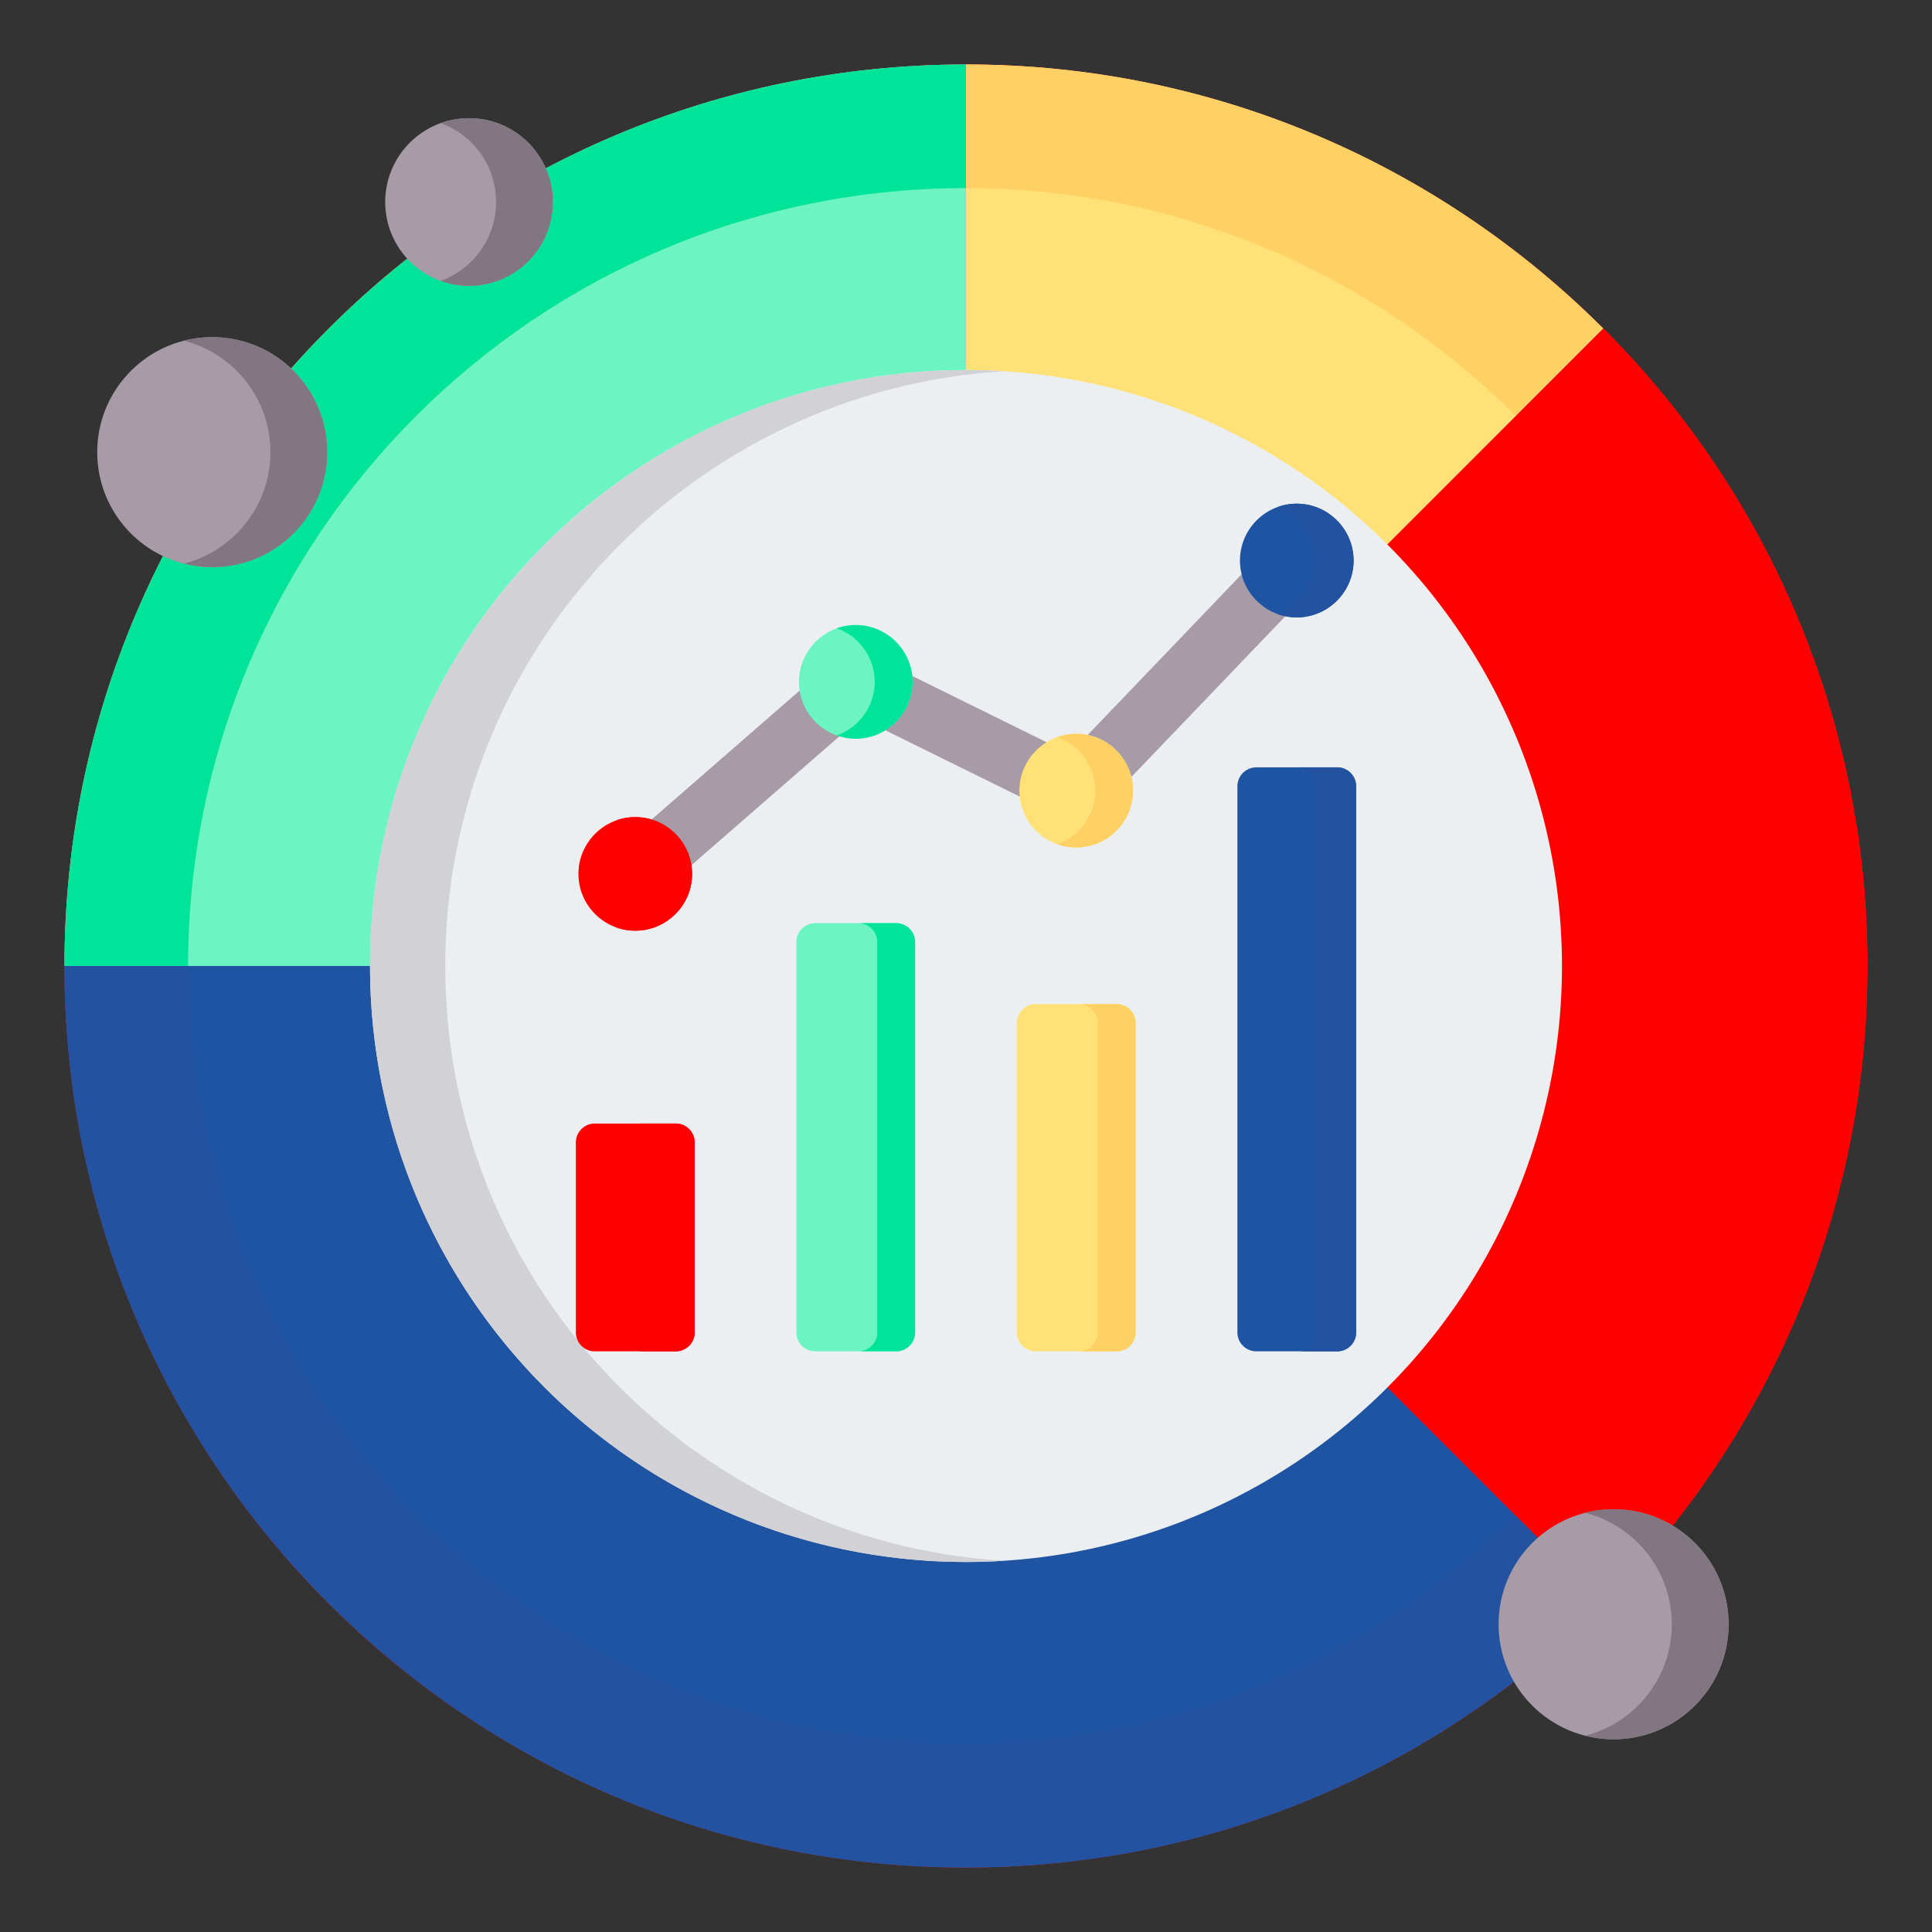
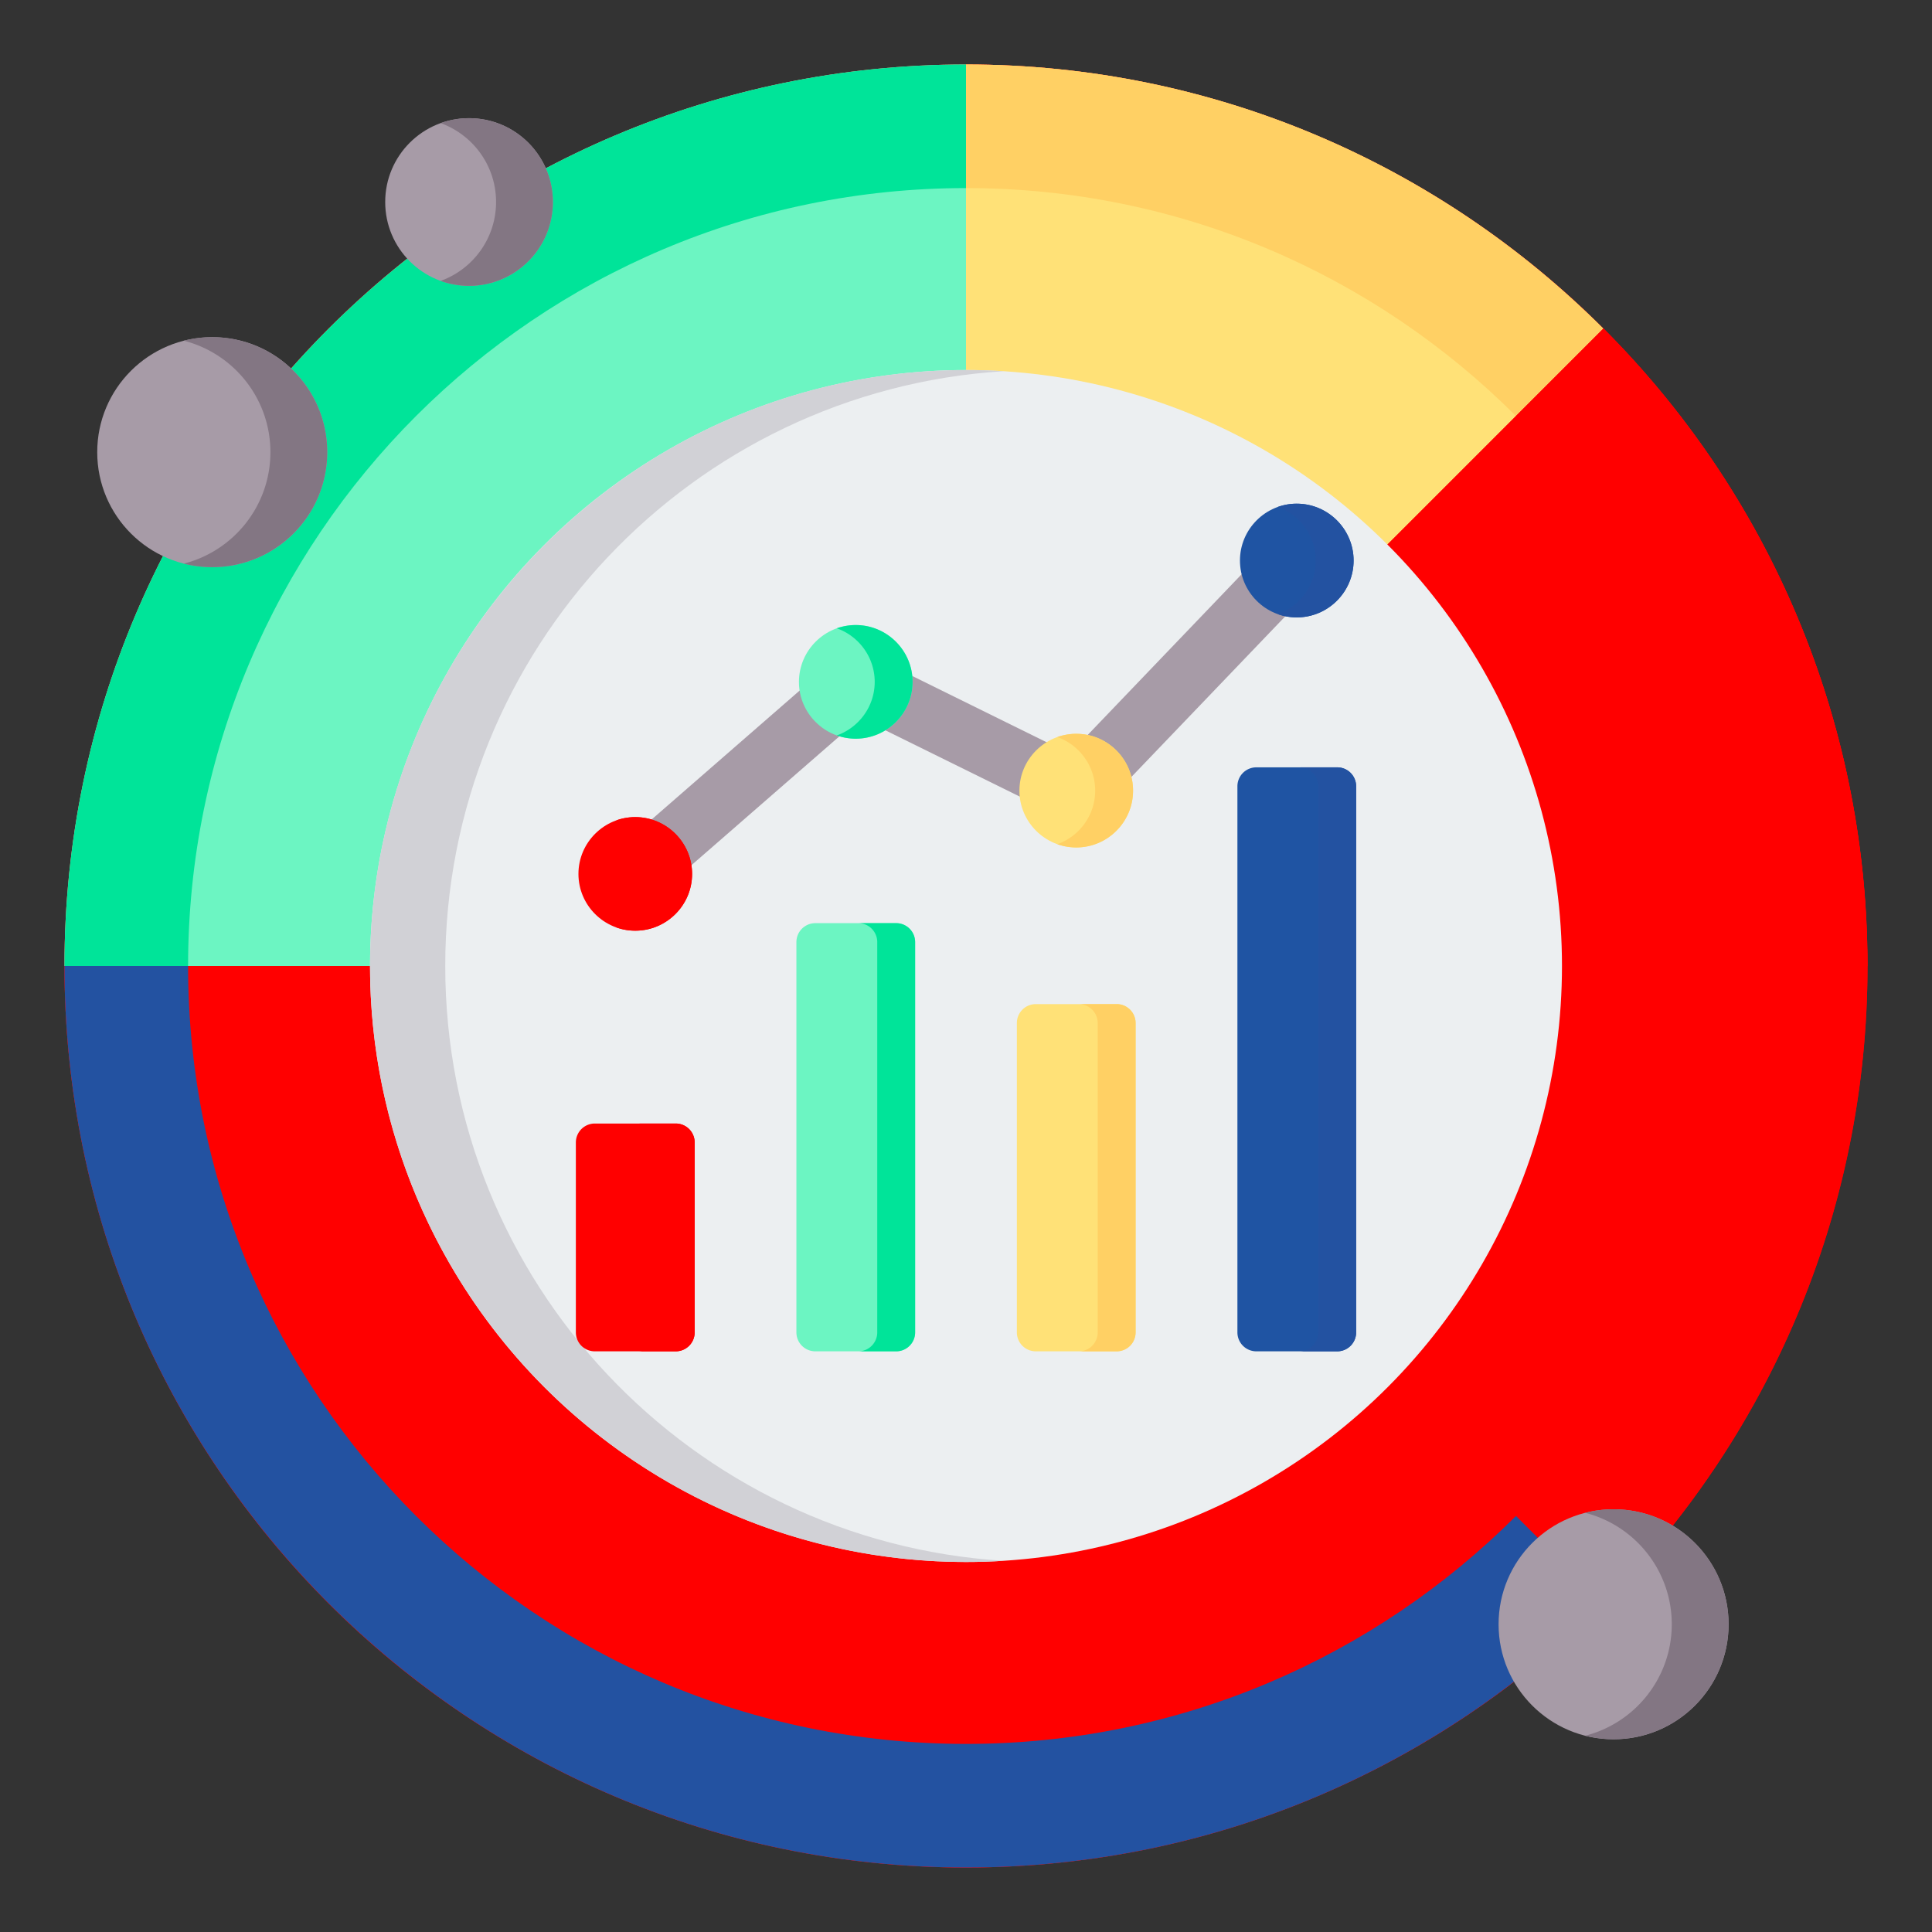
<svg xmlns="http://www.w3.org/2000/svg" version="1.1" width="512" height="512" x="0" y="0" viewBox="0 0 510 510" style="enable-background:new 0 0 512 512" xml:space="preserve" fill-rule="evenodd" class="">
  <rect x="0" y="0" width="510" height="510" fill="#333333" stroke="none" />
  <g>
    <circle cx="255" cy="255" r="237.977" fill="#ff0000" opacity="1" data-original="#fd4755" class="" />
    <path fill="#ff0000" d="M255 17.023c131.343 0 237.977 106.634 237.977 237.977S386.343 492.977 255 492.977 17.023 386.343 17.023 255 123.657 17.023 255 17.023zm0 32.626C141.664 49.649 49.649 141.664 49.649 255S141.664 460.351 255 460.351 460.351 368.336 460.351 255 368.336 49.649 255 49.649z" opacity="1" data-original="#eb3241" class="" />
    <path fill="#ffe177" d="M423.242 86.758C380.166 43.682 320.671 17.023 255 17.023V255z" opacity="1" data-original="#ffe177" class="" />
    <path fill="#ffd064" d="M400.177 109.823C363.006 72.652 311.668 49.649 255 49.649V17.023c65.671 0 125.166 26.659 168.242 69.735z" opacity="1" data-original="#ffd064" class="" />
    <path fill="#ff0000" d="M492.93 255c0-60.919-23.218-121.838-69.655-168.275L255 255z" opacity="1" data-original="#fe646f" class="" />
    <path fill="#ff0000" d="M460.351 255c0-56.668-23.003-108.006-60.174-145.177l23.098-23.098C469.712 133.162 492.93 194.081 492.93 255z" opacity="1" data-original="#fd4755" class="" />
-     <path fill="#1f54a3" d="M17.023 255c0 131.343 106.634 237.977 237.977 237.977 65.671 0 125.166-26.659 168.242-69.735L255 255z" opacity="1" data-original="#8ac9fe" class="" />
    <path fill="#2352a1" d="M49.649 255c0 113.336 92.015 205.351 205.351 205.351 56.668 0 108.006-23.003 145.177-60.174l23.065 23.065C380.166 466.318 320.671 492.977 255 492.977 123.657 492.977 17.023 386.343 17.023 255z" opacity="1" data-original="#60b7ff" class="" />
    <path fill="#6cf5c2" d="M255 17.023C123.657 17.023 17.023 123.657 17.023 255H255z" opacity="1" data-original="#6cf5c2" class="" />
    <path fill="#00e499" d="M255 49.649C141.664 49.649 49.649 141.664 49.649 255H17.023C17.023 123.657 123.657 17.023 255 17.023z" opacity="1" data-original="#00e499" class="" />
    <circle cx="255" cy="255" r="157.324" fill="#eceff1" opacity="1" data-original="#eceff1" class="" />
    <path fill="#d1d1d6" d="M264.929 412.015c-3.284.205-6.594.309-9.929.309-86.829 0-157.324-70.495-157.324-157.324S168.171 97.676 255 97.676c3.335 0 6.645.104 9.929.309-82.211 5.13-147.395 73.52-147.395 157.015s65.184 151.885 147.395 157.015z" opacity="1" data-original="#d1d1d6" class="" />
    <circle cx="56.023" cy="119.36" r="30.358" fill="#a79ba7" opacity="1" data-original="#a79ba7" class="" />
    <path fill="#837683" d="M48.523 89.938a30.354 30.354 0 0 1 7.5-.935c16.755 0 30.358 13.603 30.358 30.357 0 16.755-13.603 30.358-30.358 30.358-2.588 0-5.101-.325-7.5-.935 13.133-3.343 22.858-15.256 22.858-29.423 0-14.166-9.725-26.08-22.858-29.422z" opacity="1" data-original="#837683" class="" />
    <circle cx="123.816" cy="53.326" r="22.132" fill="#a79ba7" opacity="1" data-original="#a79ba7" class="" />
    <path fill="#837683" d="M116.316 32.499a22.063 22.063 0 0 1 7.5-1.305c12.216 0 22.133 9.917 22.133 22.132 0 12.216-9.917 22.133-22.133 22.133-2.632 0-5.157-.461-7.5-1.305 8.529-3.076 14.633-11.244 14.633-20.828 0-9.583-6.104-17.751-14.633-20.827z" opacity="1" data-original="#837683" class="" />
    <circle cx="425.946" cy="428.767" r="30.358" fill="#a79ba7" opacity="1" data-original="#a79ba7" class="" />
    <path fill="#837683" d="M418.446 399.344a30.401 30.401 0 0 1 7.5-.935c16.755 0 30.358 13.603 30.358 30.358s-13.603 30.357-30.358 30.357c-2.588 0-5.101-.324-7.5-.935 13.133-3.342 22.858-15.255 22.858-29.422s-9.725-26.08-22.858-29.423z" opacity="1" data-original="#837683" class="" />
    <path fill="#6cf5c2" d="M210.23 248.688a5 5 0 0 1 5-5h21.342a5 5 0 0 1 5 5v103.03a5 5 0 0 1-5 5H215.23a5 5 0 0 1-5-5z" opacity="1" data-original="#6cf5c2" class="" />
    <path fill="#00e499" d="M226.572 243.688h10a5 5 0 0 1 5 5v103.03a5 5 0 0 1-5 5h-10a5 5 0 0 0 5-5v-103.03a5 5 0 0 0-5-5z" opacity="1" data-original="#00e499" class="" />
    <path fill="#ffe177" d="M268.428 270.058c0-1.326.527-2.598 1.464-3.536a5.004 5.004 0 0 1 3.536-1.464h21.342a5.002 5.002 0 0 1 5 5v81.66a4.999 4.999 0 0 1-5 5h-21.342a5.001 5.001 0 0 1-5-5z" opacity="1" data-original="#ffe177" class="" />
    <path fill="#ffd064" d="M284.77 265.058h10a5.002 5.002 0 0 1 5 5v81.66a4.999 4.999 0 0 1-5 5h-10a4.999 4.999 0 0 0 5-5v-81.66a5.001 5.001 0 0 0-5-5z" opacity="1" data-original="#ffd064" class="" />
    <path fill="#1f54a3" d="M326.646 207.558a5 5 0 0 1 5-5h21.341a5 5 0 0 1 5 5v144.16a5 5 0 0 1-5 5h-21.341a5 5 0 0 1-5-5z" opacity="1" data-original="#8ac9fe" class="" />
    <path fill="#2352a1" d="M342.987 202.558h10a5 5 0 0 1 5 5v144.16a5 5 0 0 1-5 5h-10a5 5 0 0 0 5-5v-144.16a5 5 0 0 0-5-5z" opacity="1" data-original="#60b7ff" class="" />
    <path fill="#ff0000" d="M152.013 301.583a5 5 0 0 1 5-5h21.362a5 5 0 0 1 5 5v50.135a5 5 0 0 1-5 5h-21.362a5 5 0 0 1-5-5z" opacity="1" data-original="#fe646f" class="" />
    <path fill="#ff0000" d="M168.375 296.583h10a5 5 0 0 1 5 5v50.135a5 5 0 0 1-5 5h-10a5 5 0 0 0 5-5v-50.135a5 5 0 0 0-5-5z" opacity="1" data-original="#fd4755" class="" />
    <path fill="#a79ba7" d="M172.948 236.731a8.004 8.004 0 0 1-11.287-.778 8.004 8.004 0 0 1 .778-11.287l58.198-50.694a8.001 8.001 0 0 1 8.793-1.142l52.959 26.118 54.141-56.513c3.054-3.188 8.122-3.296 11.311-.242a8.003 8.003 0 0 1 .242 11.311l-58.197 60.746a8 8 0 0 1-9.316 1.641l-53.44-26.355z" opacity="1" data-original="#a79ba7" class="" />
    <path fill="#ff0000" d="M167.694 245.679c8.262 0 15-6.719 15-14.982 0-8.262-6.738-15-15-15-8.263 0-15 6.738-15 15 0 8.263 6.737 14.982 15 14.982z" opacity="1" data-original="#fe646f" class="" />
    <path fill="#ff0000" d="M162.694 244.822c5.816-2.062 10-7.614 10-14.125 0-6.51-4.184-12.074-10-14.141a14.907 14.907 0 0 1 5-.859c8.262 0 15 6.738 15 15 0 8.263-6.738 14.982-15 14.982-1.752 0-3.435-.303-5-.857z" opacity="1" data-original="#fd4755" class="" />
    <path fill="#6cf5c2" d="M225.892 194.995c8.267 0 15.009-6.742 15.009-14.991 0-8.267-6.742-15.009-15.009-15.009-8.249 0-14.991 6.742-14.991 15.009 0 8.249 6.742 14.991 14.991 14.991z" opacity="1" data-original="#6cf5c2" class="" />
    <path fill="#00e499" d="M220.897 194.135c5.819-2.068 10.004-7.632 10.004-14.131 0-6.514-4.185-12.081-10.004-14.149a14.858 14.858 0 0 1 4.995-.86c8.267 0 15.009 6.742 15.009 15.009 0 8.249-6.742 14.991-15.009 14.991-1.75 0-3.431-.304-4.995-.86z" opacity="1" data-original="#00e499" class="" />
    <path fill="#ffe177" d="M284.108 223.706c8.268 0 14.991-6.742 14.991-14.991 0-8.267-6.723-15.009-14.991-15.009-8.267 0-15.009 6.742-15.009 15.009 0 8.249 6.742 14.991 15.009 14.991z" opacity="1" data-original="#ffe177" class="" />
    <path fill="#ffd064" d="M279.107 222.847c5.816-2.066 9.992-7.631 9.992-14.132 0-6.515-4.176-12.083-9.992-14.15a14.913 14.913 0 0 1 5.001-.859c8.268 0 14.991 6.742 14.991 15.009 0 8.249-6.723 14.991-14.991 14.991-1.752 0-3.436-.303-5.001-.859z" opacity="1" data-original="#ffd064" class="" />
    <path fill="#1f54a3" d="M342.307 162.979c8.267 0 15.009-6.742 15.009-15.009 0-8.268-6.742-15.01-15.009-15.01s-14.991 6.742-14.991 15.01c0 8.267 6.724 15.009 14.991 15.009z" opacity="1" data-original="#8ac9fe" class="" />
    <path fill="#2352a1" d="M337.308 162.12c5.821-2.067 10.008-7.635 10.008-14.15 0-6.516-4.187-12.084-10.008-14.151a14.897 14.897 0 0 1 4.999-.859c8.267 0 15.009 6.742 15.009 15.01 0 8.267-6.742 15.009-15.009 15.009-1.752 0-3.435-.303-4.999-.859z" opacity="1" data-original="#60b7ff" class="" />
  </g>
</svg>